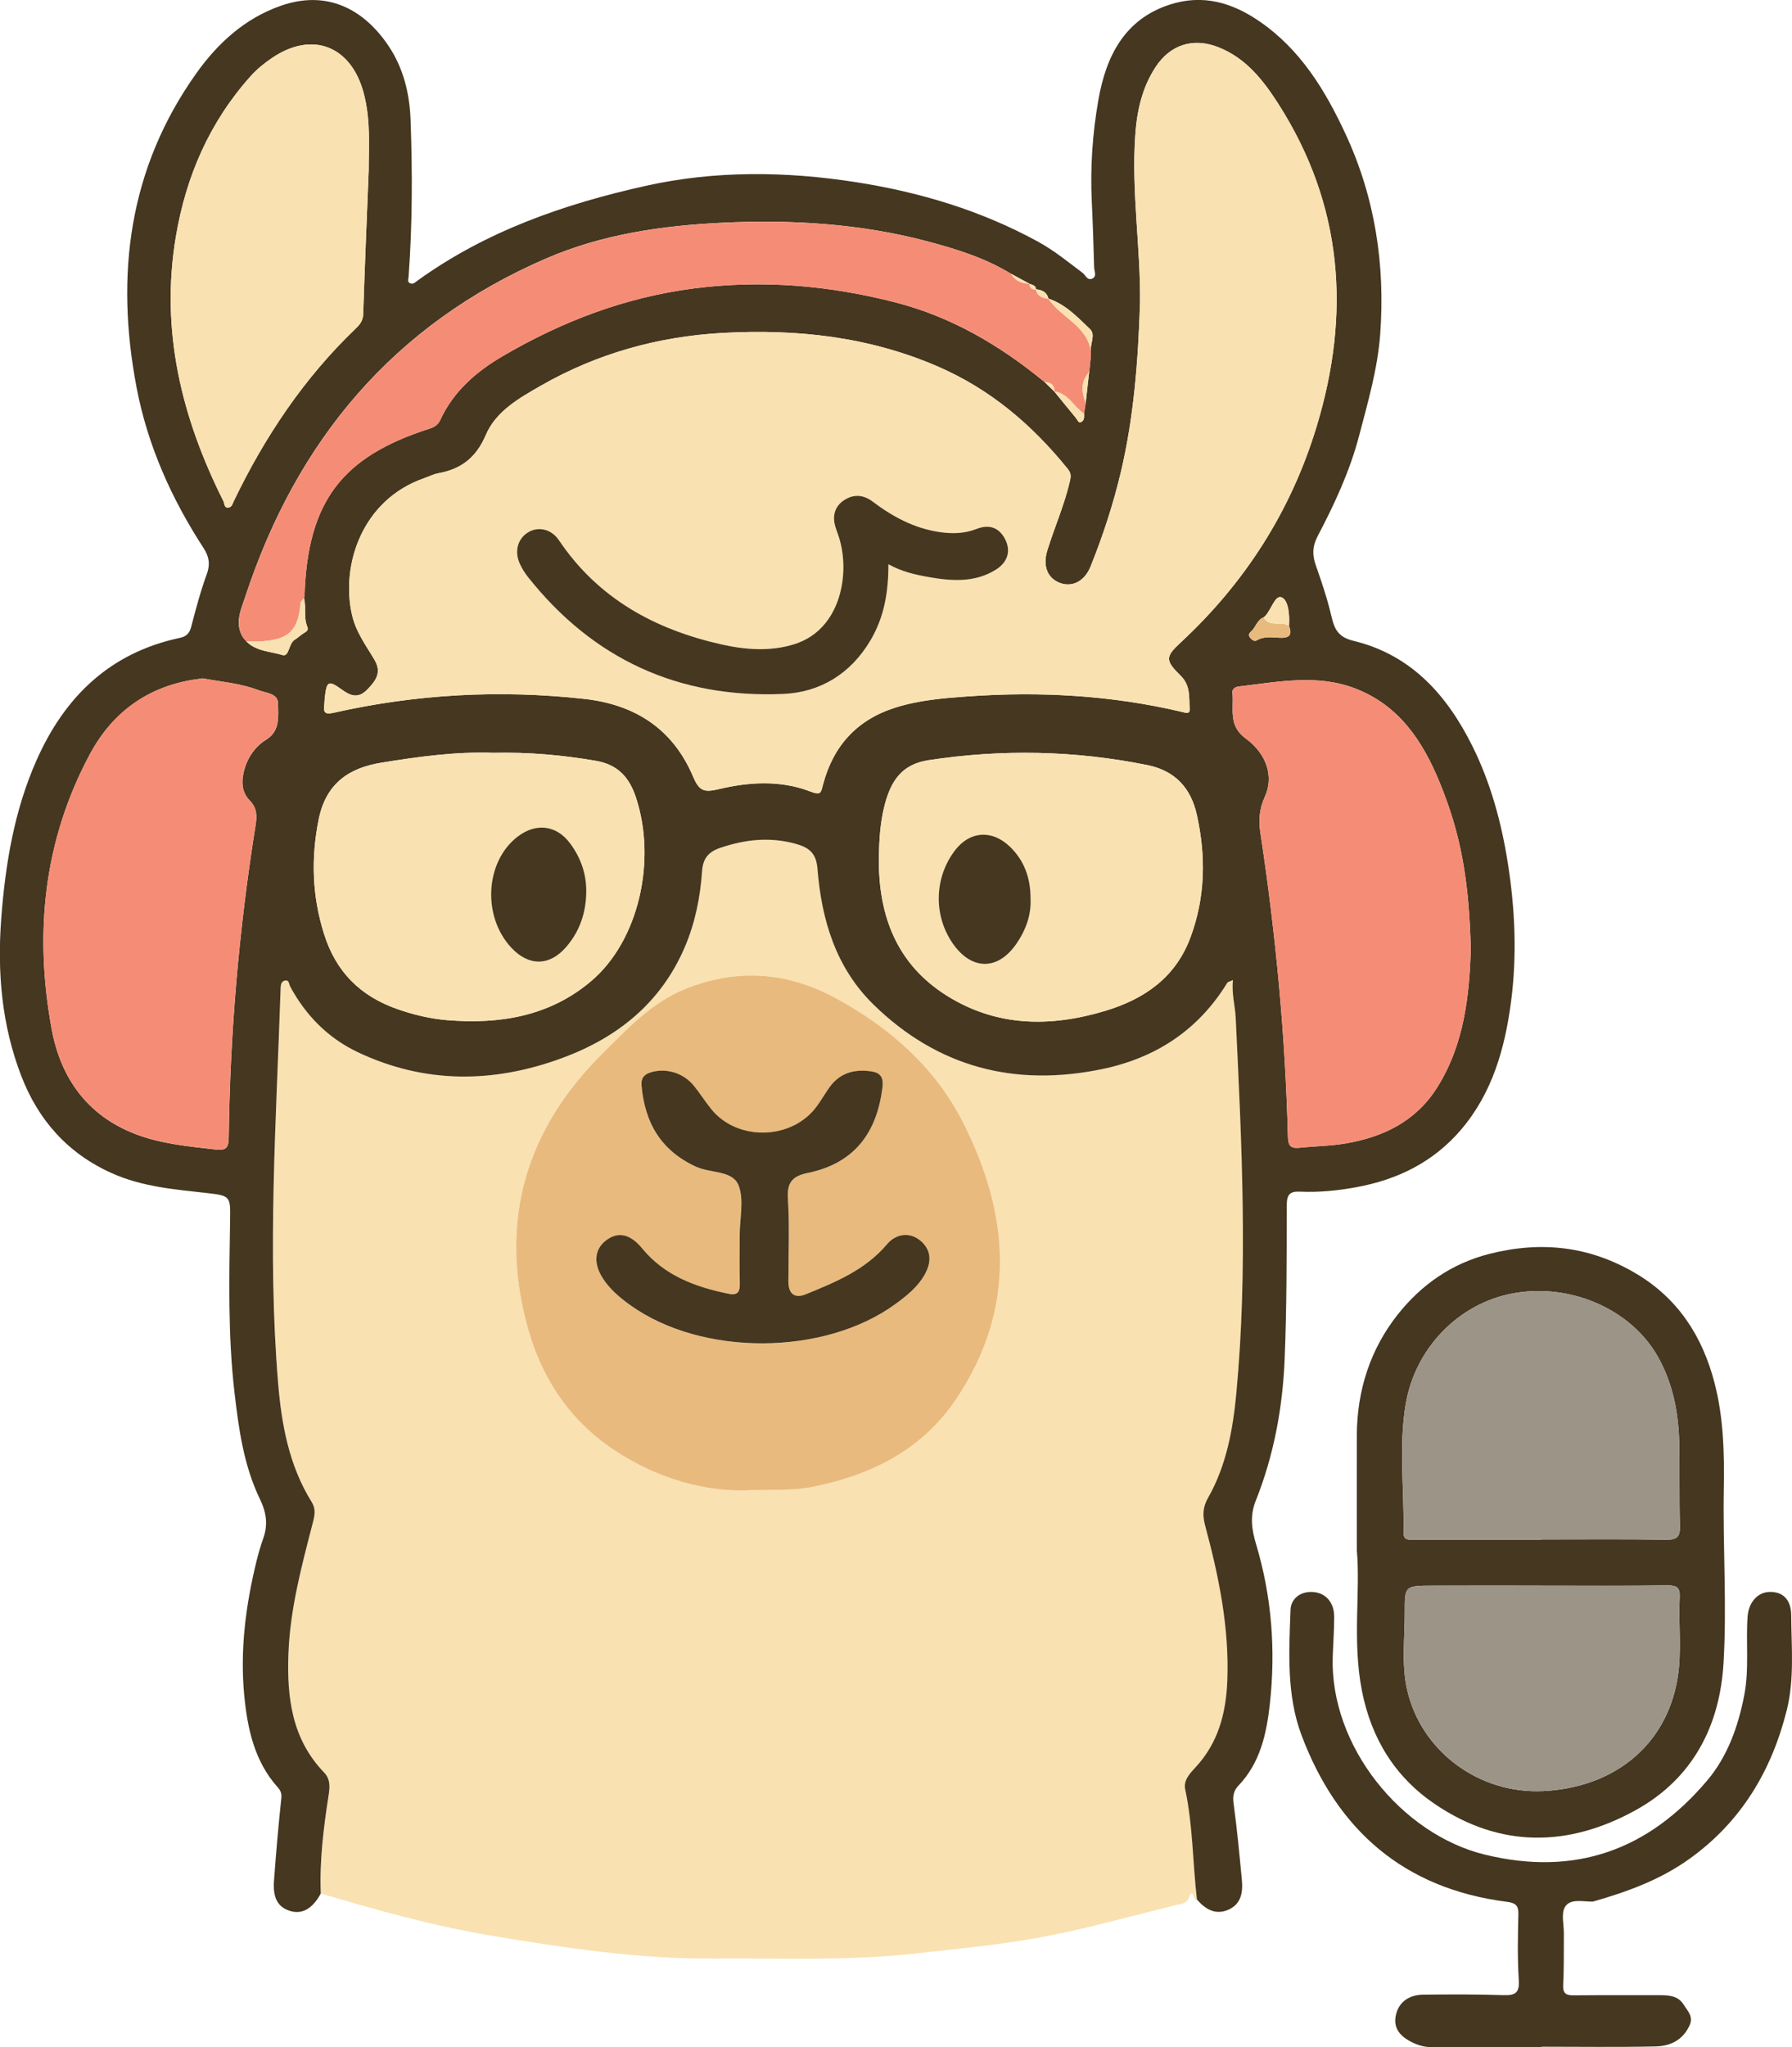
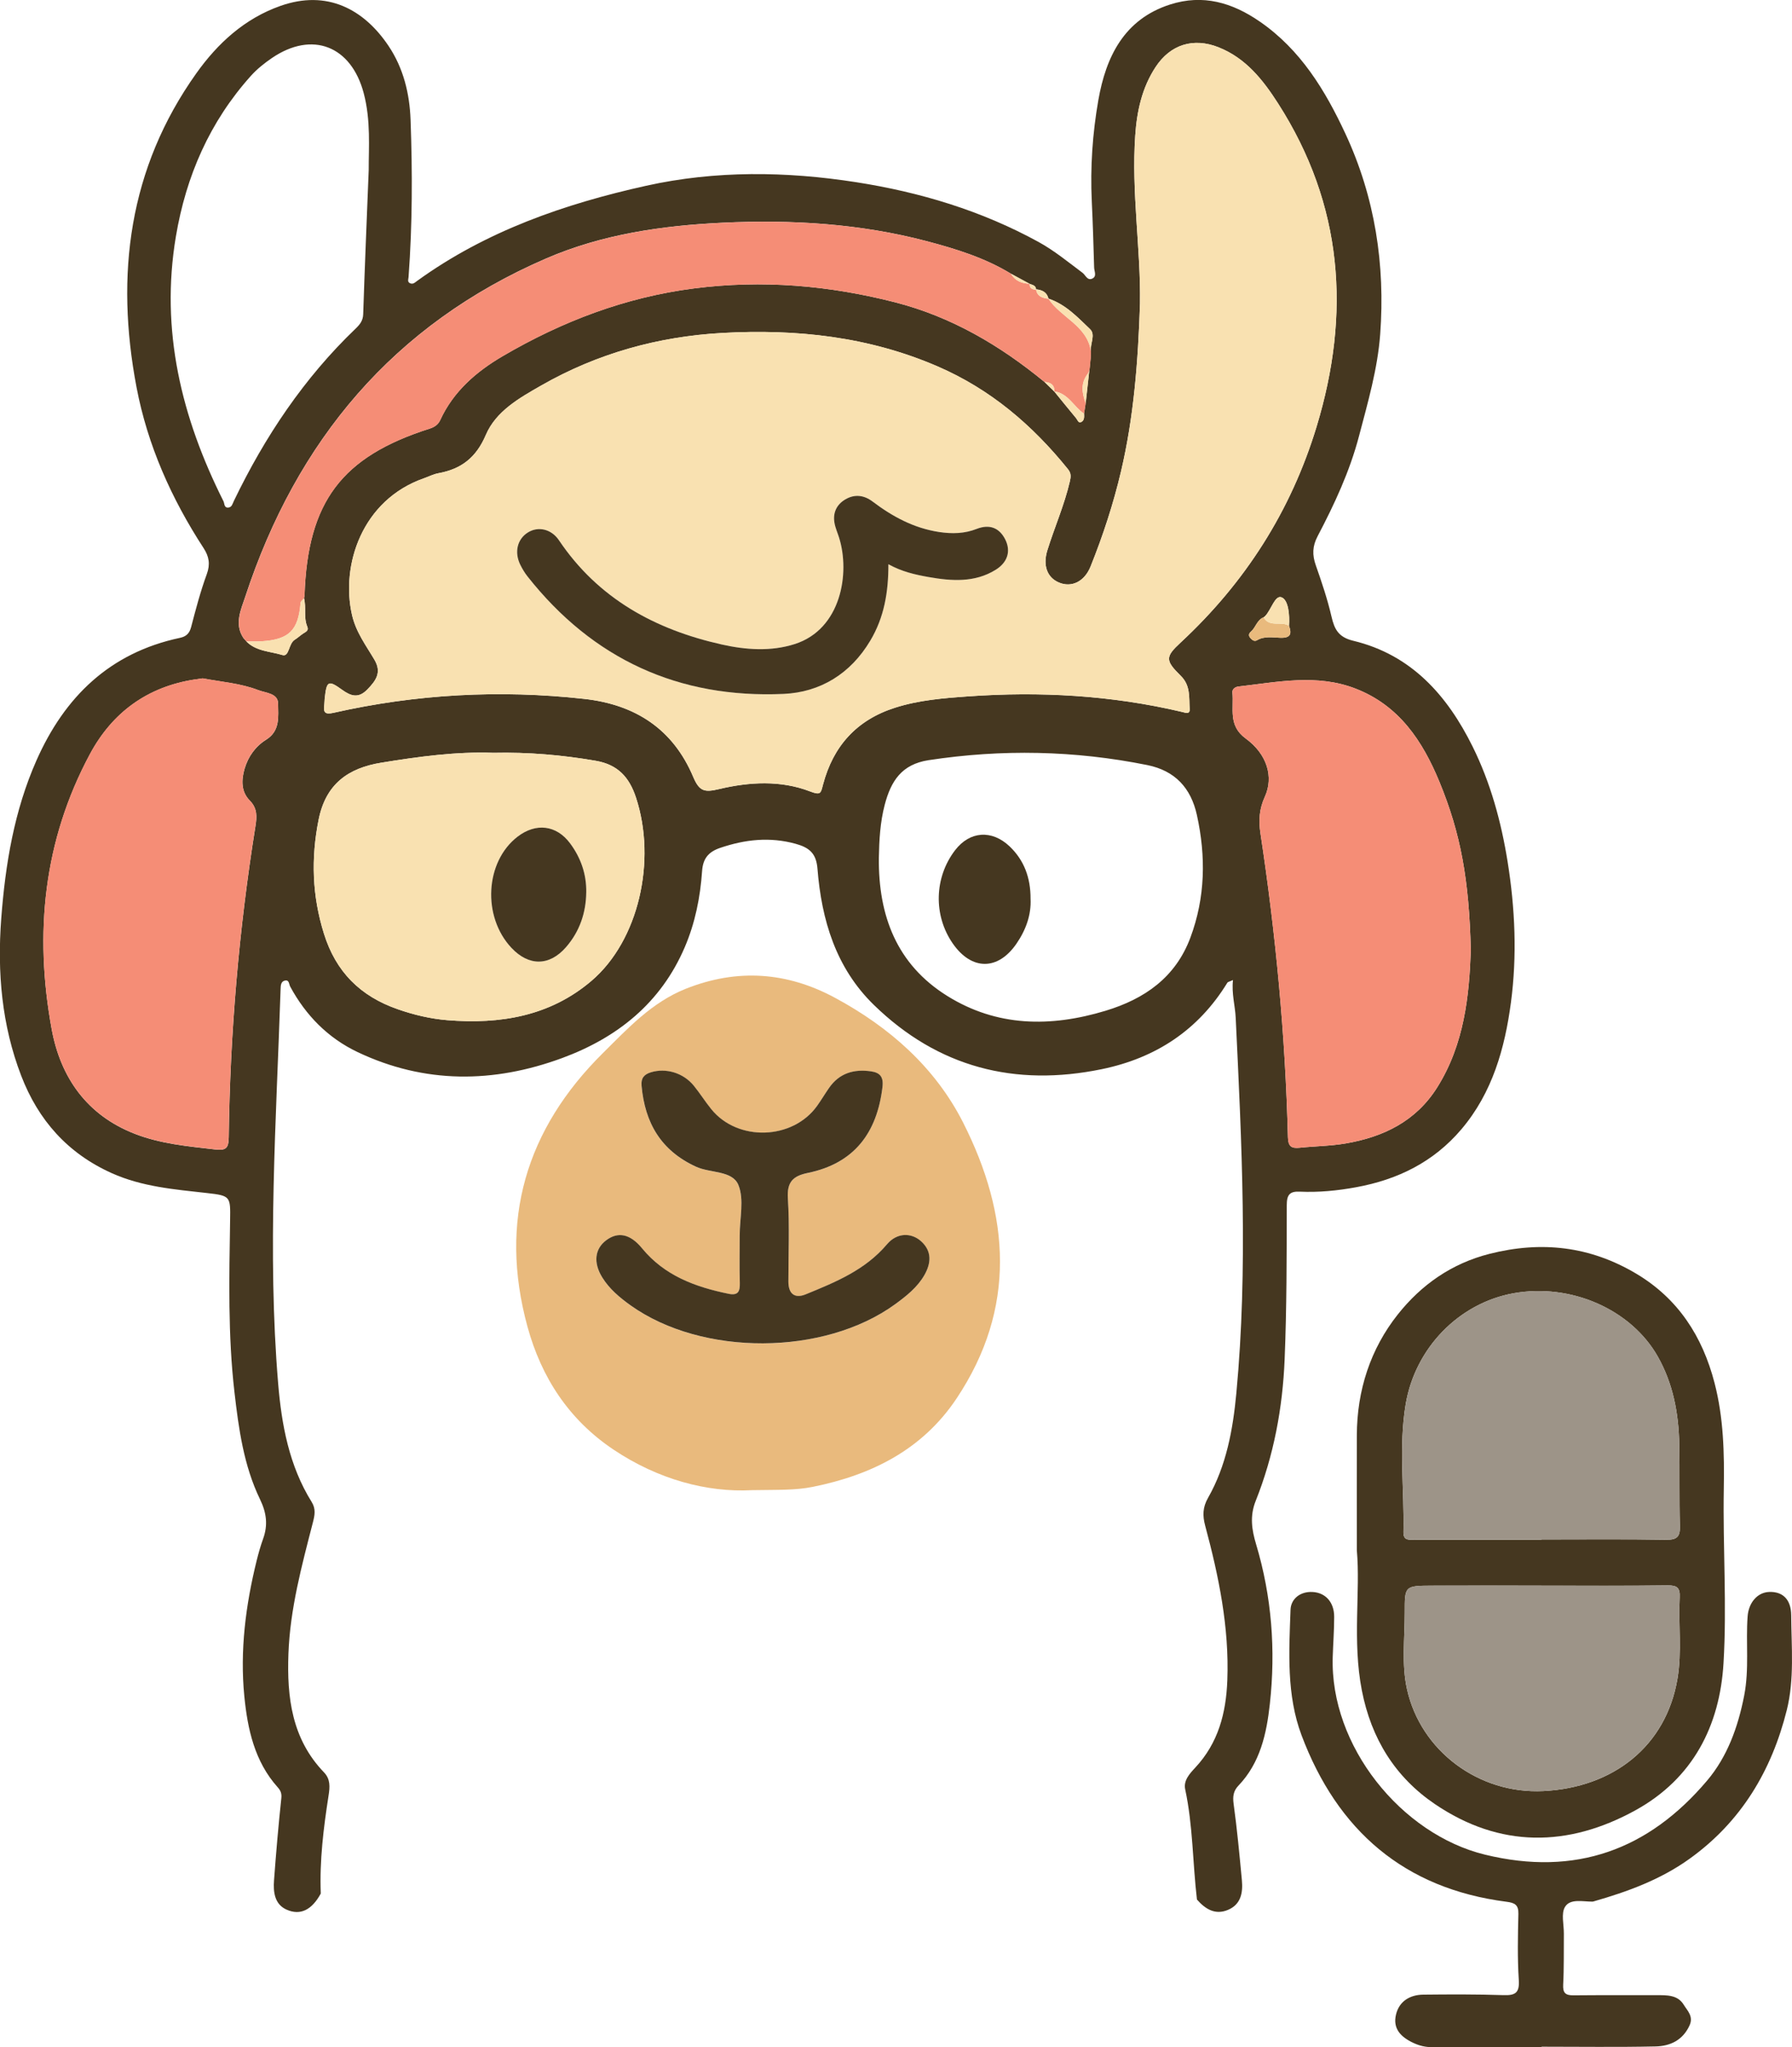
<svg xmlns="http://www.w3.org/2000/svg" id="Layer_2" viewBox="0 0 580.59 662.86">
  <defs>
    <style>
      .cls-1 {
        fill: #453720;
      }

      .cls-2 {
        fill: #f9e1b1;
      }

      .cls-3 {
        fill: #f58d76;
      }

      .cls-4 {
        fill: #9d9488;
      }

      .cls-5 {
        fill: #e9ba7d;
      }
    </style>
  </defs>
  <g id="Layer_1-2" data-name="Layer_1">
    <g>
-       <path class="cls-2" d="M387.8,615.06c-1.08,1.27-1.1-4.85-2.74-.37-.65,1.78-2.74,1.84-4.26,2.21-15.43,3.77-30.75,8.18-46.37,10.87-12.5,2.15-25.23,3.35-37.88,4.76-21.74,2.44-43.45,1.48-65.17,1.64-24.42.18-48.49-3.46-72.51-7.47-18.66-3.12-36.81-8.25-54.91-13.59-.42-10.69.88-21.24,2.53-31.77.43-2.74.62-5.28-1.48-7.46-10.45-10.83-12.06-24.29-11.53-38.44.54-14.56,4.32-28.5,7.92-42.48.6-2.33,1.02-4.39-.39-6.64-7.33-11.75-9.76-25.09-10.87-38.46-3.54-42.54-.61-85.08.8-127.61.04-1.21.1-2.5,1.45-2.77,1.36-.27,1.24,1.19,1.68,1.99,5.05,9.33,12.24,16.63,21.8,21.17,21.75,10.33,44.05,10.12,66.29,1.94,17.89-6.59,31.99-17.84,39.72-35.88,3.37-7.86,5.03-16.16,5.62-24.64.28-4.05,2.01-6.23,5.88-7.54,8.08-2.74,16.05-3.62,24.45-1.31,4.45,1.23,6.66,3.13,7.05,8.04,1.31,16.62,5.96,32.14,18.28,44.13,20.78,20.23,45.69,26.61,73.88,20.79,17.44-3.6,31.22-12.63,40.63-27.97.19-.3.75-.38,1.83-.88-.48,4.43.7,8.25.88,12.15,1.95,40.55,4.03,81.12.21,121.66-1.1,11.72-3.22,23.41-9.17,33.86-1.74,3.06-1.8,5.74-.93,8.98,4.41,16.4,7.83,32.94,7.18,50.11-.4,10.66-2.93,20.29-10.41,28.28-1.79,1.92-3.85,4.15-3.24,7,2.53,11.77,2.41,23.81,3.81,35.69ZM243.65,482.5c8.41-.14,14.03.07,19.64-1.06,19.08-3.83,35.57-12.05,46.63-28.63,19.49-29.22,17.3-59.37,2.13-89.31-9.11-17.98-23.91-30.91-41.49-40.41-15.53-8.38-31.68-9.58-48.38-2.93-11.01,4.38-18.79,12.85-26.78,20.75-24.98,24.69-33.88,54.31-24.52,88.6,4.51,16.52,13.45,30.21,27.93,39.89,14.42,9.64,30.32,13.89,44.84,13.1Z" />
      <path class="cls-1" d="M387.8,615.06c-1.4-11.88-1.28-23.91-3.81-35.69-.61-2.85,1.45-5.08,3.24-7,7.47-7.99,10-17.62,10.41-28.28.65-17.17-2.77-33.71-7.18-50.11-.87-3.24-.81-5.93.93-8.98,5.95-10.45,8.07-22.14,9.17-33.86,3.82-40.54,1.74-81.11-.21-121.66-.19-3.91-1.36-7.72-.88-12.15-1.08.5-1.64.58-1.83.88-9.4,15.34-23.19,24.37-40.63,27.97-28.19,5.82-53.09-.56-73.88-20.79-12.32-11.99-16.96-27.51-18.28-44.13-.39-4.91-2.6-6.81-7.05-8.04-8.39-2.31-16.36-1.43-24.45,1.31-3.87,1.31-5.6,3.49-5.88,7.54-.59,8.48-2.25,16.78-5.62,24.64-7.73,18.04-21.83,29.29-39.72,35.88-22.23,8.19-44.54,8.39-66.29-1.94-9.56-4.54-16.74-11.84-21.8-21.17-.44-.81-.32-2.26-1.68-1.99-1.36.27-1.41,1.56-1.45,2.77-1.41,42.53-4.34,85.08-.8,127.61,1.11,13.37,3.54,26.71,10.87,38.46,1.41,2.26.99,4.31.39,6.64-3.6,13.98-7.38,27.92-7.92,42.48-.52,14.15,1.09,27.61,11.53,38.44,2.1,2.18,1.91,4.72,1.48,7.46-1.64,10.52-2.95,21.08-2.53,31.77-2.86,5.25-6.59,7.25-11.16,5.17-3.81-1.74-4.27-5.68-3.99-9.42.66-8.89,1.42-17.78,2.37-26.65.17-1.59-.29-2.51-1.18-3.51-7.51-8.38-9.76-18.86-10.81-29.46-1.46-14.82.43-29.51,4-43.96.59-2.38,1.26-4.74,2.09-7.04,1.6-4.45,1.12-8.39-1.01-12.79-5.27-10.89-6.91-22.81-8.28-34.7-2.14-18.5-1.7-37.08-1.41-55.65.12-7.69.19-7.95-7.52-8.81-10.5-1.18-20.99-2.02-30.85-6.45-14.26-6.41-23.77-17.14-29.3-31.5-6.32-16.42-7.8-33.46-6.48-50.95,1.34-17.64,4.2-34.86,11.39-51.13,9.13-20.65,23.8-34.91,46.49-39.73,2-.42,3.09-1.39,3.64-3.49,1.51-5.77,3.03-11.56,5.08-17.15,1.18-3.23.72-5.71-1.03-8.41-10.44-16.03-18.17-33.33-21.74-52.11-6.91-36.35-2.55-70.9,19.42-101.7,6.86-9.62,15.56-17.66,27.22-21.77,15.09-5.32,27,1.07,34.97,12.9,4.87,7.23,6.87,15.49,7.18,23.99.62,16.96.6,33.93-.65,50.88-.06.81-.48,1.67.58,2.07.91.35,1.52-.29,2.2-.79,22.29-16.14,47.82-24.96,74.21-30.81,22.37-4.96,45.31-4.7,68.03-1.15,20.72,3.23,40.6,9.21,59.09,19.35,5.12,2.81,9.59,6.51,14.24,9.98.99.73,1.53,2.6,3.13,1.9,1.62-.71.67-2.37.64-3.58-.2-7.15-.42-14.29-.76-21.43-.53-11.03.24-22.07,2.13-32.83,2.44-13.88,8.27-26.13,23.25-30.93,10.64-3.41,20.13-.63,29.05,5.53,13.23,9.12,21.19,22.24,27.76,36.35,9.58,20.58,12.91,42.43,11.25,64.89-.83,11.19-4,22.09-6.87,33-3.02,11.47-7.95,22.01-13.39,32.37-1.73,3.28-1.78,6.1-.6,9.45,1.92,5.46,3.78,10.97,5.08,16.59.96,4.16,2.28,6.69,7.05,7.84,18.81,4.52,30.45,17.67,38.66,34.23,5.82,11.75,9.26,24.29,11.35,37.3,2.44,15.2,3.09,30.48,1.08,45.59-1.97,14.77-5.98,29.19-16.05,41.05-9.01,10.6-20.57,16.29-34.1,18.77-6.1,1.12-12.15,1.71-18.3,1.43-3.29-.15-4.17,1.09-4.18,4.36-.04,16.64,0,33.3-.69,49.93-.64,15.73-3.52,31.18-9.38,45.85-1.97,4.94-1.25,9.4.12,13.98,5.09,16.96,6.4,34.26,4.47,51.76-1.06,9.62-3.11,19.06-10.18,26.45-1.61,1.69-1.89,3.47-1.56,5.88,1.13,8.21,1.9,16.47,2.68,24.72.38,4.02-.28,7.85-4.51,9.63-4.17,1.75-7.37-.29-10.07-3.37ZM333.55,91.89l-.02-.02c-2-1.08-3.99-2.16-5.99-3.24-8.42-5.13-17.74-8.02-27.16-10.51-21.72-5.74-43.94-7.06-66.24-6.01-19.62.93-39.04,3.72-57.27,11.61-49.41,21.39-80.81,58.96-97.42,109.52-1.36,4.13-3.64,8.78-.58,13.35l1.03,1.16-.08-.06c3.19,3.24,7.76,3.2,11.69,4.41,2.22.69,1.96-3.72,3.98-4.95.97-.6,1.81-1.42,2.77-2.04.84-.54,1.84-.92,1.3-2.2-1.26-2.98-.28-6.21-1.07-9.23.06-.33.16-.65.17-.98,1.02-30.23,12-44.85,40.59-53.93,1.54-.49,2.72-1.32,3.36-2.73,4.28-9.34,11.74-15.74,20.26-20.73,19.2-11.23,39.64-19.05,61.93-21.92,22.11-2.85,43.77-1,65.23,4.5,18.21,4.67,33.97,13.95,48.37,25.78l3.21,3.13-.05-.06c2.36,2.9,4.71,5.81,7.1,8.68.45.54.7,1.76,1.73,1.17.94-.53.87-1.65.82-2.64.17-1.13.34-2.26.52-3.38.54-4.87,1.08-9.73,1.62-14.6.02-.76.05-1.53.07-2.29-.27-2.4,1.6-5.33-.26-7.11-4.04-3.86-7.95-8.07-13.53-9.9l.06.06c-.51-2.14-2.08-2.87-4.06-3.05l.04.08c-.04-1.4-1.22-1.49-2.14-1.88ZM409.4,199.88c-2.16.84-2.53,3.27-4.12,4.64-.69.59-.88,1.3-.15,2.09.6.66,1.3,1.18,2.12.7,2.44-1.45,5.13-.86,7.66-.8,3.29.08,3.64-1.32,2.71-3.9.24-3.42-.15-8.21-2.33-9.17-2.22-.98-3.41,4.09-5.49,6.15-.12.11-.27.19-.4.28ZM369.35,98.13c-.62,19.04-2.02,36.93-6.15,54.49-2.47,10.5-5.83,20.76-9.85,30.77-2.02,5.03-6.25,6.96-10.3,5.22-3.86-1.65-5.22-5.6-3.72-10.42,2.31-7.43,5.48-14.58,7.26-22.2.37-1.59.52-2.7-.58-4.06-11.54-14.31-25.11-25.88-42.2-33.27-22.37-9.68-45.79-12.18-69.76-10.85-20.83,1.16-40.55,6.63-58.73,17.03-7.09,4.06-14.63,8.29-17.93,16.02-3.12,7.31-7.94,11.02-15.33,12.37-1.61.29-3.13,1.08-4.69,1.63-20.13,7.03-27.01,28.19-23.32,44.27,1.29,5.61,4.54,9.86,7.28,14.52,2.4,4.09.46,6.74-2.31,9.6-2.85,2.94-5.29,2.2-8.15.13-4.53-3.26-5.05-2.94-5.68,2.86-.07.66-.04,1.34-.13,1.99-.35,2.42.21,3.21,2.97,2.58,26.82-6.06,53.89-7.54,81.26-4.51,16.66,1.84,28.79,9.85,35.3,25.25,2.03,4.81,3.75,5.05,8.42,3.94,9.75-2.31,19.9-2.9,29.45.77,3.53,1.36,3.46.5,4.19-2.23,3.3-12.44,10.86-20.91,23.37-24.89,7.71-2.45,15.65-3.09,23.57-3.65,23.33-1.66,46.5-.37,69.34,5.02,1.21.29,2.61.88,2.5-.92-.22-3.72.33-7.59-2.85-10.73-5.08-5-5.08-6.16-.11-10.77,20.92-19.4,35.79-42.62,44.08-69.92,11.15-36.68,8.59-71.84-12.49-104.7-4.88-7.61-10.43-14.65-19.26-18.15-8.15-3.24-15.59-.92-20.4,6.38-4.42,6.72-6.06,14.3-6.6,22.16-1.27,18.5,1.82,36.88,1.54,54.28ZM476.53,307.66c-.57-22.75-3.22-37.64-10.17-54.51-5.45-13.21-13.05-24.72-27.2-30.19-12.55-4.85-25.26-2.11-37.92-.67-1.07.12-2.06.85-1.95,1.94.52,5.17-1.48,10.68,4.28,14.87,7.01,5.1,9.13,12.51,6.24,18.84-1.81,3.96-2.09,7.61-1.43,11.94,4.95,32.58,8.06,65.35,8.89,98.3.08,3.03,1.12,3.73,3.81,3.45,4.96-.52,9.99-.55,14.89-1.39,12.23-2.09,22.76-7.17,29.65-18.12,8.86-14.08,10.39-29.9,10.91-44.46ZM65.75,219.65c-.62.09-1.6.21-2.57.36-15.41,2.35-26.79,10.68-34.05,24.19-15.07,28.07-18.06,58.11-12.39,89.02,2.88,15.69,11.42,27.88,26.97,33.92,8.29,3.22,17.07,4.02,25.83,5.03,3.58.41,4.52-.23,4.57-3.88.43-33.79,3.31-67.38,8.65-100.76.47-2.97.69-5.77-1.83-8.31-2.84-2.87-2.76-6.65-1.68-10.32,1.17-3.96,3.52-7.23,7-9.4,4.61-2.88,3.87-7.58,3.85-11.65-.02-3.4-3.91-3.42-6.46-4.4-5.64-2.17-11.64-2.62-17.88-3.77ZM159.83,243.76c-11.92-.44-24.11,1.21-36.27,3.19-10.79,1.75-18.03,6.92-20.34,18.48-2.5,12.54-2.1,24.59,1.71,36.82,3.88,12.46,11.82,20.32,23.96,24.54,5.23,1.82,10.56,3.08,16.01,3.53,17.1,1.4,33.32-1.27,46.78-12.78,15.23-13.02,21.09-38.81,14.38-59.25-2.17-6.61-5.86-10.71-13.04-11.95-10.87-1.87-21.75-2.83-33.2-2.58ZM284.74,277.82c-.17,18.61,5.73,34.4,22.1,44.62,16.15,10.09,33.56,10.21,51.31,4.85,12.65-3.82,22.7-10.76,27.53-23.71,4.85-13.01,5.06-26.28,2.1-39.69-1.93-8.74-7.06-14.35-16.08-16.17-23.53-4.74-47.1-5.2-70.85-1.58-8.76,1.34-12.19,6.8-14.2,14.41-1.5,5.7-1.8,11.46-1.91,17.27ZM119.46,55.03c-.03-7.08.73-16.03-1.63-24.9-4.06-15.26-16.65-20.23-29.72-11.35-2.45,1.67-4.84,3.58-6.81,5.77-13.35,14.86-21.02,32.45-24.31,52-5.12,30.39,1.81,58.67,15.4,85.72.4.8.16,2.22,1.61,2.07,1.15-.12,1.33-1.22,1.77-2.13,10.03-20.81,22.7-39.77,39.46-55.82,1.34-1.29,2.37-2.53,2.44-4.64.49-14.96,1.12-29.91,1.79-46.73Z" />
      <path class="cls-1" d="M439.6,502.03c0-14.31-.03-25.79,0-37.27.04-14.55,4.39-27.98,13.31-39.2,7.55-9.5,17.31-16.44,29.7-19.58,16.88-4.27,32.6-2.43,47.47,6.4,13.58,8.06,21.49,20.28,25.41,35.39,2.95,11.34,3.2,22.81,3,34.45-.32,18.77,1.03,37.62-.09,56.33-1.21,20.29-9.94,37.34-28.47,47.57-21.9,12.09-44.01,12.27-65.01-1.95-12.86-8.71-20.63-21.15-23.69-36.8-3.14-16.06-.43-32.15-1.63-45.34ZM499.43,498.51v-.05c13.48,0,26.96-.13,40.43.09,3.61.06,4.51-1.08,4.41-4.51-.25-8.81-.03-17.64-.21-26.45-.2-9.92-1.97-19.51-6.92-28.28-8.66-15.36-28.22-23.91-46.81-20.55-17.67,3.19-31.86,17.73-34.91,35.96-2.3,13.73-.42,27.56-.72,41.35-.06,2.94,1.98,2.46,3.79,2.46,13.64,0,27.29,0,40.93,0ZM499.39,513.41c-11.8,0-23.6-.04-35.39.01-8.92.04-8.89.09-8.88,8.74.01,8.28-1.07,16.68.74,24.82,4.46,19.98,23.26,33.99,44.17,32.95,22.66-1.13,39.75-14.5,43.45-36.35,1.48-8.76.28-17.58.72-26.36.16-3.11-.83-3.92-3.93-3.88-13.62.18-27.25.08-40.88.08Z" />
      <path class="cls-1" d="M499.42,662.85c-11.81,0-23.62,0-35.44,0-2.14,0-4.03-.42-6.08-1.38-4.12-1.93-6.69-4.64-5.61-9.17,1.03-4.31,4.5-6.41,8.85-6.45,8.65-.09,17.31-.13,25.95.16,3.82.13,5.26-.69,4.98-4.91-.46-7.12-.3-14.29-.13-21.43.07-2.94-1.24-3.56-3.8-3.89-33.24-4.26-54.87-23.15-66.45-53.91-4.91-13.04-4.07-27-3.57-40.67.12-3.42,3.05-5.95,7.15-5.73,4.17.22,7,3.32,6.99,8.04,0,4.31-.33,8.61-.47,12.92-.95,28.92,22.23,57.48,49.29,64.08,29.41,7.17,53.07-1.58,72.03-24,6.49-7.68,9.96-17.16,11.98-27.46,1.7-8.71.49-17.17,1.12-25.71.32-4.3,3.08-7.73,6.96-7.88,4.45-.18,7.12,2.46,7.16,7.55.07,10.28,1.07,20.74-1.44,30.74-4.9,19.55-14.74,36.1-31.51,48.12-9.46,6.78-20.06,10.63-31.04,13.78-.16.05-.33.08-.49.08-3.1,0-7.11-1.04-8.79,1.68-1.34,2.16-.36,5.76-.39,8.72-.06,5.49.07,10.99-.22,16.46-.14,2.71.73,3.5,3.31,3.48,8.98-.09,17.96-.03,26.94-.05,3.32,0,6.85-.12,8.79,3.08,1.17,1.92,3.26,3.75,1.9,6.72-2.21,4.83-6.32,6.7-11.02,6.8-12.3.27-24.62.09-36.93.09,0,.05,0,.1,0,.14Z" />
      <path class="cls-5" d="M243.65,482.5c-14.52.79-30.42-3.46-44.84-13.1-14.48-9.68-23.42-23.37-27.93-39.89-9.36-34.29-.46-63.91,24.52-88.6,7.99-7.9,15.77-16.37,26.78-20.75,16.7-6.65,32.86-5.45,48.38,2.93,17.58,9.49,32.38,22.43,41.49,40.41,15.17,29.94,17.36,60.1-2.13,89.31-11.06,16.58-27.55,24.8-46.63,28.63-5.61,1.13-11.23.92-19.64,1.06ZM239.64,399.98c0,5.16-.1,10.32.04,15.47.08,2.73-.56,4.12-3.65,3.49-10.78-2.22-20.75-5.86-28.04-14.75-3.83-4.67-7.78-5.45-11.61-2.57-3.69,2.77-4.24,7.24-1.25,12.05,2.32,3.72,5.65,6.51,9.18,9.03,23.19,16.52,62.65,16.36,85.69-.38,3.64-2.64,7.21-5.47,9.48-9.43,2.14-3.73,2.55-7.64-1-10.9-3.19-2.93-7.89-2.91-11.11.91-7.06,8.35-16.65,12.25-26.3,16.2-3.56,1.46-5.65-.1-5.65-4.11,0-8.98.41-17.99-.17-26.94-.35-5.33,1.67-7.26,6.45-8.24,15.04-3.09,22.41-12.94,24.2-27.79.41-3.39-.86-4.7-3.73-5.11-5.51-.79-10.24.57-13.57,5.36-1.33,1.91-2.52,3.92-3.87,5.81-7.91,11.07-25.72,11.66-34.28,1.09-1.99-2.45-3.67-5.15-5.66-7.59-3.41-4.2-9.05-5.83-13.91-4.36-2.25.68-3.25,1.9-3.03,4.36,1.09,12,6.25,20.99,17.66,26.22,4.65,2.13,11.77,1.16,13.71,5.91,1.92,4.7.42,10.81.41,16.29Z" />
      <path class="cls-2" d="M369.35,98.13c.27-17.4-2.81-35.79-1.54-54.28.54-7.86,2.18-15.44,6.6-22.16,4.8-7.31,12.25-9.62,20.4-6.38,8.83,3.51,14.38,10.54,19.26,18.15,21.09,32.86,23.64,68.02,12.49,104.7-8.3,27.29-23.16,50.52-44.08,69.92-4.98,4.61-4.97,5.77.11,10.77,3.18,3.13,2.62,7.01,2.85,10.73.11,1.79-1.29,1.2-2.5.92-22.84-5.39-46.01-6.69-69.34-5.02-7.92.57-15.86,1.2-23.57,3.65-12.52,3.98-20.08,12.46-23.37,24.89-.73,2.74-.66,3.59-4.19,2.23-9.55-3.68-19.7-3.09-29.45-.77-4.67,1.11-6.39.87-8.42-3.94-6.51-15.4-18.64-23.4-35.3-25.25-27.37-3.03-54.44-1.55-81.26,4.51-2.76.62-3.32-.16-2.97-2.58.09-.66.06-1.33.13-1.99.63-5.81,1.15-6.13,5.68-2.86,2.86,2.07,5.3,2.8,8.15-.13,2.77-2.85,4.72-5.5,2.31-9.6-2.74-4.66-5.99-8.91-7.28-14.52-3.69-16.09,3.18-37.24,23.32-44.27,1.56-.55,3.08-1.34,4.69-1.63,7.39-1.35,12.21-5.06,15.33-12.37,3.29-7.73,10.83-11.97,17.93-16.02,18.19-10.4,37.9-15.87,58.73-17.03,23.98-1.33,47.39,1.17,69.76,10.85,17.09,7.39,30.66,18.97,42.2,33.27,1.1,1.36.95,2.48.58,4.06-1.78,7.62-4.95,14.77-7.26,22.2-1.5,4.82-.14,8.77,3.72,10.42,4.05,1.74,8.28-.19,10.3-5.22,4.02-10.01,7.38-20.26,9.85-30.77,4.13-17.55,5.53-35.44,6.15-54.49ZM287.83,182.68c4.35,2.41,8.7,3.39,13.03,4.15,7.43,1.31,14.94,1.87,21.76-2.37,3.71-2.31,5.06-5.95,3.02-9.9-1.87-3.63-4.99-4.97-9.22-3.31-3.9,1.53-7.96,1.64-12.22.99-8.17-1.25-15.04-4.99-21.47-9.84-2.8-2.11-5.83-2.47-8.82-.73-2.83,1.65-4.13,4.33-3.55,7.62.29,1.62.98,3.16,1.48,4.74,3.64,11.49.72,29.68-14.35,34.5-7.75,2.48-15.9,1.88-23.7.13-21.57-4.84-39.98-14.85-52.69-33.73-2.51-3.73-6.79-4.56-10.03-2.56-3.48,2.14-4.53,6.38-2.5,10.49.66,1.33,1.44,2.64,2.36,3.8,21.17,26.78,49.02,39.52,82.94,38.01,11.92-.53,21.72-6.53,28.11-17.27,4.47-7.5,5.88-15.66,5.85-24.73Z" />
      <path class="cls-3" d="M476.53,307.66c-.52,14.57-2.05,30.38-10.91,44.46-6.89,10.95-17.43,16.02-29.65,18.12-4.9.84-9.93.87-14.89,1.39-2.69.28-3.74-.42-3.81-3.45-.84-32.95-3.95-65.72-8.89-98.3-.66-4.33-.38-7.98,1.43-11.94,2.89-6.33.77-13.74-6.24-18.84-5.77-4.19-3.76-9.7-4.28-14.87-.11-1.09.88-1.82,1.95-1.94,12.67-1.44,25.38-4.18,37.92.67,14.14,5.47,21.75,16.98,27.2,30.19,6.96,16.87,9.6,31.76,10.17,54.51Z" />
      <path class="cls-3" d="M65.75,219.65c6.24,1.15,12.24,1.6,17.88,3.77,2.55.98,6.44,1,6.46,4.4.02,4.07.76,8.78-3.85,11.65-3.48,2.17-5.83,5.44-7,9.4-1.08,3.67-1.16,7.45,1.68,10.32,2.52,2.55,2.31,5.35,1.83,8.31-5.34,33.38-8.22,66.97-8.65,100.76-.05,3.66-.99,4.3-4.57,3.88-8.76-1.01-17.54-1.81-25.83-5.03-15.54-6.04-24.09-18.23-26.97-33.92-5.67-30.9-2.69-60.94,12.39-89.02,7.25-13.51,18.64-21.84,34.05-24.19.98-.15,1.96-.27,2.57-.36Z" />
      <path class="cls-2" d="M159.83,243.76c11.45-.25,22.34.71,33.2,2.58,7.18,1.24,10.87,5.33,13.04,11.95,6.71,20.45.84,46.23-14.38,59.25-13.45,11.5-29.67,14.18-46.78,12.78-5.45-.45-10.78-1.71-16.01-3.53-12.14-4.21-20.08-12.07-23.96-24.54-3.81-12.23-4.2-24.28-1.71-36.82,2.3-11.56,9.54-16.73,20.34-18.48,12.16-1.98,24.34-3.63,36.27-3.19ZM189.94,288.88c.09-5.87-1.79-11.16-5.22-15.79-4.44-5.99-11.11-6.72-17.01-2.2-10.57,8.1-11.55,25.93-1.97,36.06,5.59,5.92,12.26,5.92,17.64-.26,4.4-5.06,6.48-11.1,6.56-17.81Z" />
-       <path class="cls-2" d="M284.73,277.82c.11-5.81.42-11.58,1.92-17.27,2.01-7.61,5.43-13.07,14.2-14.41,23.75-3.62,47.32-3.16,70.85,1.58,9.02,1.82,14.15,7.43,16.08,16.17,2.96,13.41,2.75,26.68-2.1,39.69-4.83,12.95-14.87,19.89-27.53,23.71-17.74,5.36-35.16,5.24-51.31-4.85-16.36-10.22-22.26-26.02-22.1-44.62ZM333.89,291.02c.03-6.81-2.08-12.47-6.74-16.92-5.82-5.56-12.97-4.97-17.7,1.18-6.77,8.81-7.09,21.09-.78,30.19,6.08,8.78,14.61,8.84,20.63.12,3.09-4.48,4.85-9.4,4.59-14.57Z" />
      <path class="cls-3" d="M351.75,130.58c-.17,1.13-.34,2.26-.52,3.38-3.35-2.23-5.11-6.59-9.65-7.22,0,0,.05.06.05.06.04-2.18-1.24-3.01-3.21-3.12-14.4-11.83-30.16-21.11-48.37-25.78-21.46-5.5-43.12-7.35-65.23-4.5-22.29,2.87-42.73,10.69-61.93,21.92-8.51,4.98-15.98,11.39-20.26,20.73-.65,1.41-1.82,2.24-3.36,2.73-28.58,9.09-39.56,23.7-40.59,53.93-.01.33-.11.65-.17.98-.39.52-1.08,1.01-1.13,1.55-.72,8.85-3.7,11.84-12.58,12.41-1.65.11-3.3.04-4.95.06,0,0,.08.06.08.06-.34-.39-.69-.77-1.03-1.16-3.06-4.57-.78-9.22.58-13.35,16.6-50.56,48-88.13,97.42-109.52,18.23-7.89,37.66-10.68,57.27-11.61,22.3-1.06,44.52.27,66.24,6.01,9.41,2.49,18.73,5.38,27.16,10.51,1.32,2.32,3.47,3.12,5.99,3.24,0,0,.02.02.02.02,0,1.44.88,1.88,2.14,1.88,0,0-.04-.08-.04-.08.36,2.35,2.14,2.79,4.06,3.05,0,0-.06-.06-.06-.06,4.01,6.14,12.49,8.66,13.79,17.01-.02.76-.05,1.53-.07,2.29-.3,1.72-.06,3.84-1,5.07-2.41,3.19-1.77,6.27-.63,9.52Z" />
-       <path class="cls-2" d="M119.46,55.03c-.66,16.82-1.3,31.77-1.79,46.73-.07,2.11-1.09,3.35-2.44,4.64-16.76,16.05-29.44,35.01-39.46,55.82-.44.91-.62,2.01-1.77,2.13-1.45.15-1.21-1.27-1.61-2.07-13.59-27.05-20.53-55.33-15.4-85.72,3.3-19.55,10.96-37.14,24.31-52,1.97-2.2,4.36-4.11,6.81-5.77,13.07-8.88,25.66-3.91,29.72,11.35,2.36,8.87,1.6,17.82,1.63,24.9Z" />
      <path class="cls-2" d="M79.83,207.7c1.65-.02,3.31.04,4.95-.06,8.88-.57,11.86-3.56,12.58-12.41.04-.54.74-1.03,1.13-1.55.79,3.03-.19,6.26,1.07,9.23.54,1.28-.46,1.66-1.3,2.2-.96.62-1.8,1.44-2.77,2.04-2.02,1.24-1.76,5.64-3.98,4.95-3.92-1.21-8.49-1.17-11.69-4.41Z" />
      <path class="cls-5" d="M417.62,202.62c.93,2.58.58,3.98-2.71,3.9-2.53-.06-5.21-.65-7.66.8-.82.49-1.52-.04-2.12-.7-.73-.79-.54-1.5.15-2.09,1.58-1.37,1.95-3.8,4.12-4.64,1.91,3.41,5.73,1.08,8.22,2.74Z" />
      <path class="cls-2" d="M417.62,202.62c-2.49-1.65-6.31.67-8.22-2.74.13-.09.29-.17.4-.28,2.07-2.05,3.27-7.12,5.49-6.15,2.18.96,2.57,5.75,2.33,9.17Z" />
      <path class="cls-2" d="M353.44,113.69c-1.3-8.34-9.78-10.86-13.79-17.01,5.57,1.83,9.49,6.04,13.53,9.9,1.86,1.78,0,4.71.26,7.11Z" />
      <path class="cls-2" d="M341.58,126.74c4.54.63,6.31,4.98,9.65,7.22.05.99.12,2.11-.82,2.64-1.03.58-1.28-.63-1.73-1.17-2.39-2.87-4.74-5.78-7.1-8.68Z" />
      <path class="cls-2" d="M351.75,130.58c-1.14-3.26-1.79-6.33.63-9.52.93-1.24.7-3.36,1-5.07-.54,4.87-1.08,9.73-1.62,14.6Z" />
      <path class="cls-2" d="M339.72,96.74c-1.92-.26-3.71-.7-4.06-3.05,1.99.17,3.55.91,4.06,3.05Z" />
      <path class="cls-2" d="M333.53,91.87c-2.51-.12-4.66-.92-5.99-3.24,2,1.08,3.99,2.16,5.99,3.24Z" />
      <path class="cls-2" d="M338.41,123.67c1.97.12,3.25.94,3.21,3.12-1.07-1.04-2.14-2.08-3.21-3.12Z" />
      <path class="cls-2" d="M335.69,93.77c-1.26,0-2.14-.44-2.14-1.88.92.39,2.11.48,2.14,1.88Z" />
      <path class="cls-2" d="M78.88,206.59c.34.39.69.77,1.03,1.16-.34-.39-.69-.77-1.03-1.16Z" />
      <path class="cls-4" d="M499.43,498.51c-13.64,0-27.29,0-40.93,0-1.81,0-3.85.48-3.79-2.46.3-13.78-1.58-27.61.72-41.35,3.05-18.23,17.24-32.76,34.91-35.96,18.59-3.36,38.15,5.19,46.81,20.55,4.94,8.77,6.72,18.36,6.92,28.28.17,8.82-.04,17.64.21,26.45.1,3.43-.8,4.57-4.41,4.51-13.47-.22-26.95-.09-40.43-.09v.05Z" />
      <path class="cls-4" d="M499.39,513.41c13.63,0,27.25.1,40.88-.08,3.1-.04,4.09.77,3.93,3.88-.44,8.78.76,17.61-.72,26.36-3.7,21.84-20.79,35.22-43.45,36.35-20.9,1.04-39.7-12.97-44.17-32.95-1.82-8.14-.73-16.53-.74-24.82-.01-8.64-.05-8.7,8.88-8.74,11.8-.05,23.6-.01,35.39-.01Z" />
      <path class="cls-1" d="M239.65,399.98c0-5.49,1.51-11.59-.42-16.29-1.94-4.75-9.06-3.78-13.71-5.91-11.41-5.23-16.58-14.22-17.66-26.22-.22-2.46.78-3.67,3.03-4.36,4.86-1.48,10.5.16,13.91,4.36,1.99,2.45,3.67,5.14,5.66,7.59,8.56,10.56,26.37,9.98,34.28-1.09,1.35-1.89,2.54-3.9,3.87-5.81,3.32-4.79,8.06-6.15,13.57-5.36,2.86.41,4.14,1.72,3.73,5.11-1.78,14.85-9.16,24.7-24.2,27.79-4.77.98-6.79,2.91-6.45,8.24.58,8.94.16,17.95.17,26.94,0,4.02,2.09,5.57,5.65,4.11,9.65-3.95,19.24-7.85,26.3-16.2,3.23-3.82,7.92-3.84,11.11-.91,3.55,3.26,3.14,7.16,1,10.9-2.27,3.96-5.85,6.79-9.48,9.43-23.04,16.74-62.5,16.9-85.69.38-3.53-2.52-6.87-5.31-9.18-9.03-2.99-4.81-2.44-9.28,1.25-12.05,3.83-2.88,7.78-2.1,11.61,2.57,7.29,8.89,17.26,12.54,28.04,14.75,3.09.64,3.72-.75,3.65-3.49-.15-5.15-.04-10.31-.04-15.47Z" />
      <path class="cls-1" d="M287.83,182.68c.03,9.07-1.38,17.23-5.85,24.73-6.39,10.74-16.2,16.74-28.11,17.27-33.92,1.51-61.77-11.22-82.94-38.01-.92-1.16-1.7-2.47-2.36-3.8-2.02-4.1-.97-8.34,2.5-10.49,3.24-2,7.52-1.17,10.03,2.56,12.71,18.88,31.12,28.89,52.69,33.73,7.79,1.75,15.94,2.35,23.7-.13,15.07-4.82,17.98-23.01,14.35-34.5-.5-1.58-1.2-3.12-1.48-4.74-.58-3.3.72-5.97,3.55-7.62,3-1.75,6.02-1.39,8.82.73,6.43,4.85,13.3,8.58,21.47,9.84,4.27.65,8.32.54,12.22-.99,4.23-1.66,7.35-.31,9.22,3.31,2.04,3.95.7,7.59-3.02,9.9-6.81,4.24-14.33,3.68-21.76,2.37-4.33-.76-8.68-1.74-13.03-4.15Z" />
      <path class="cls-1" d="M189.94,288.88c-.08,6.72-2.16,12.76-6.56,17.81-5.38,6.18-12.05,6.18-17.64.26-9.57-10.13-8.6-27.96,1.97-36.06,5.9-4.52,12.57-3.79,17.01,2.2,3.43,4.62,5.31,9.91,5.22,15.79Z" />
      <path class="cls-1" d="M333.89,291.02c.26,5.17-1.5,10.09-4.59,14.57-6.02,8.73-14.55,8.66-20.63-.12-6.31-9.11-5.99-21.38.78-30.19,4.72-6.15,11.88-6.74,17.7-1.18,4.65,4.45,6.77,10.11,6.74,16.92Z" />
    </g>
  </g>
</svg>